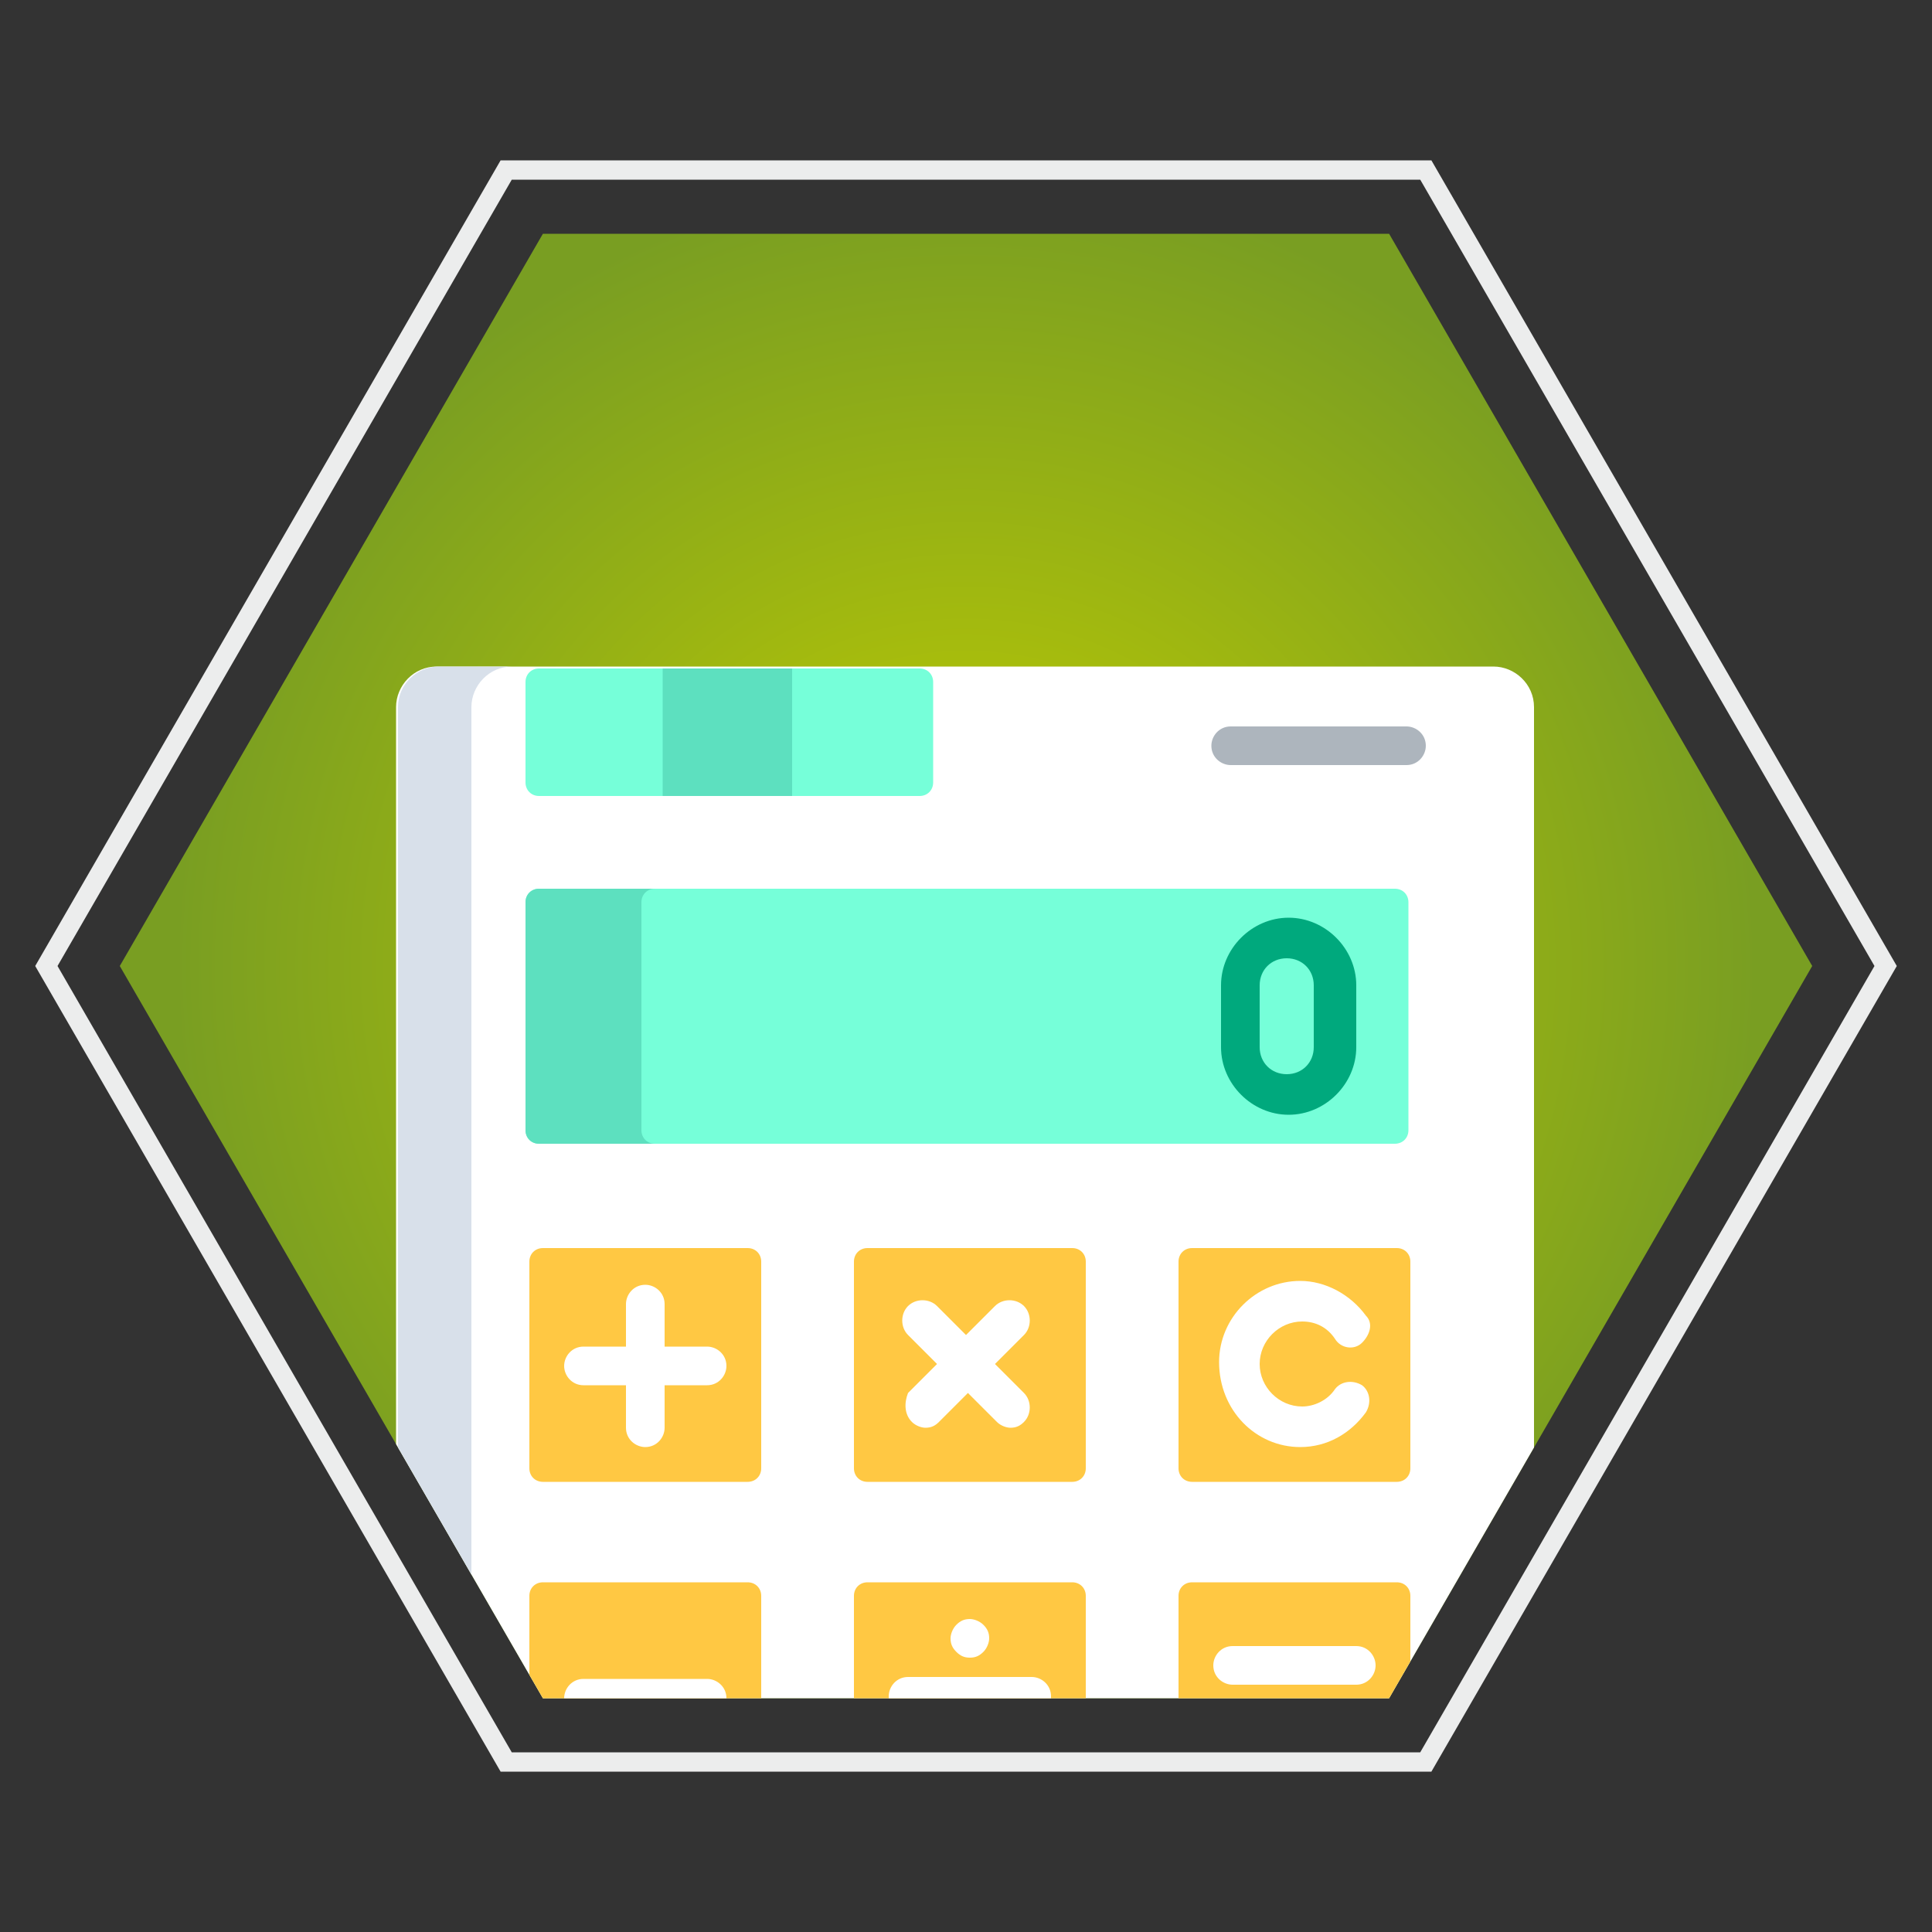
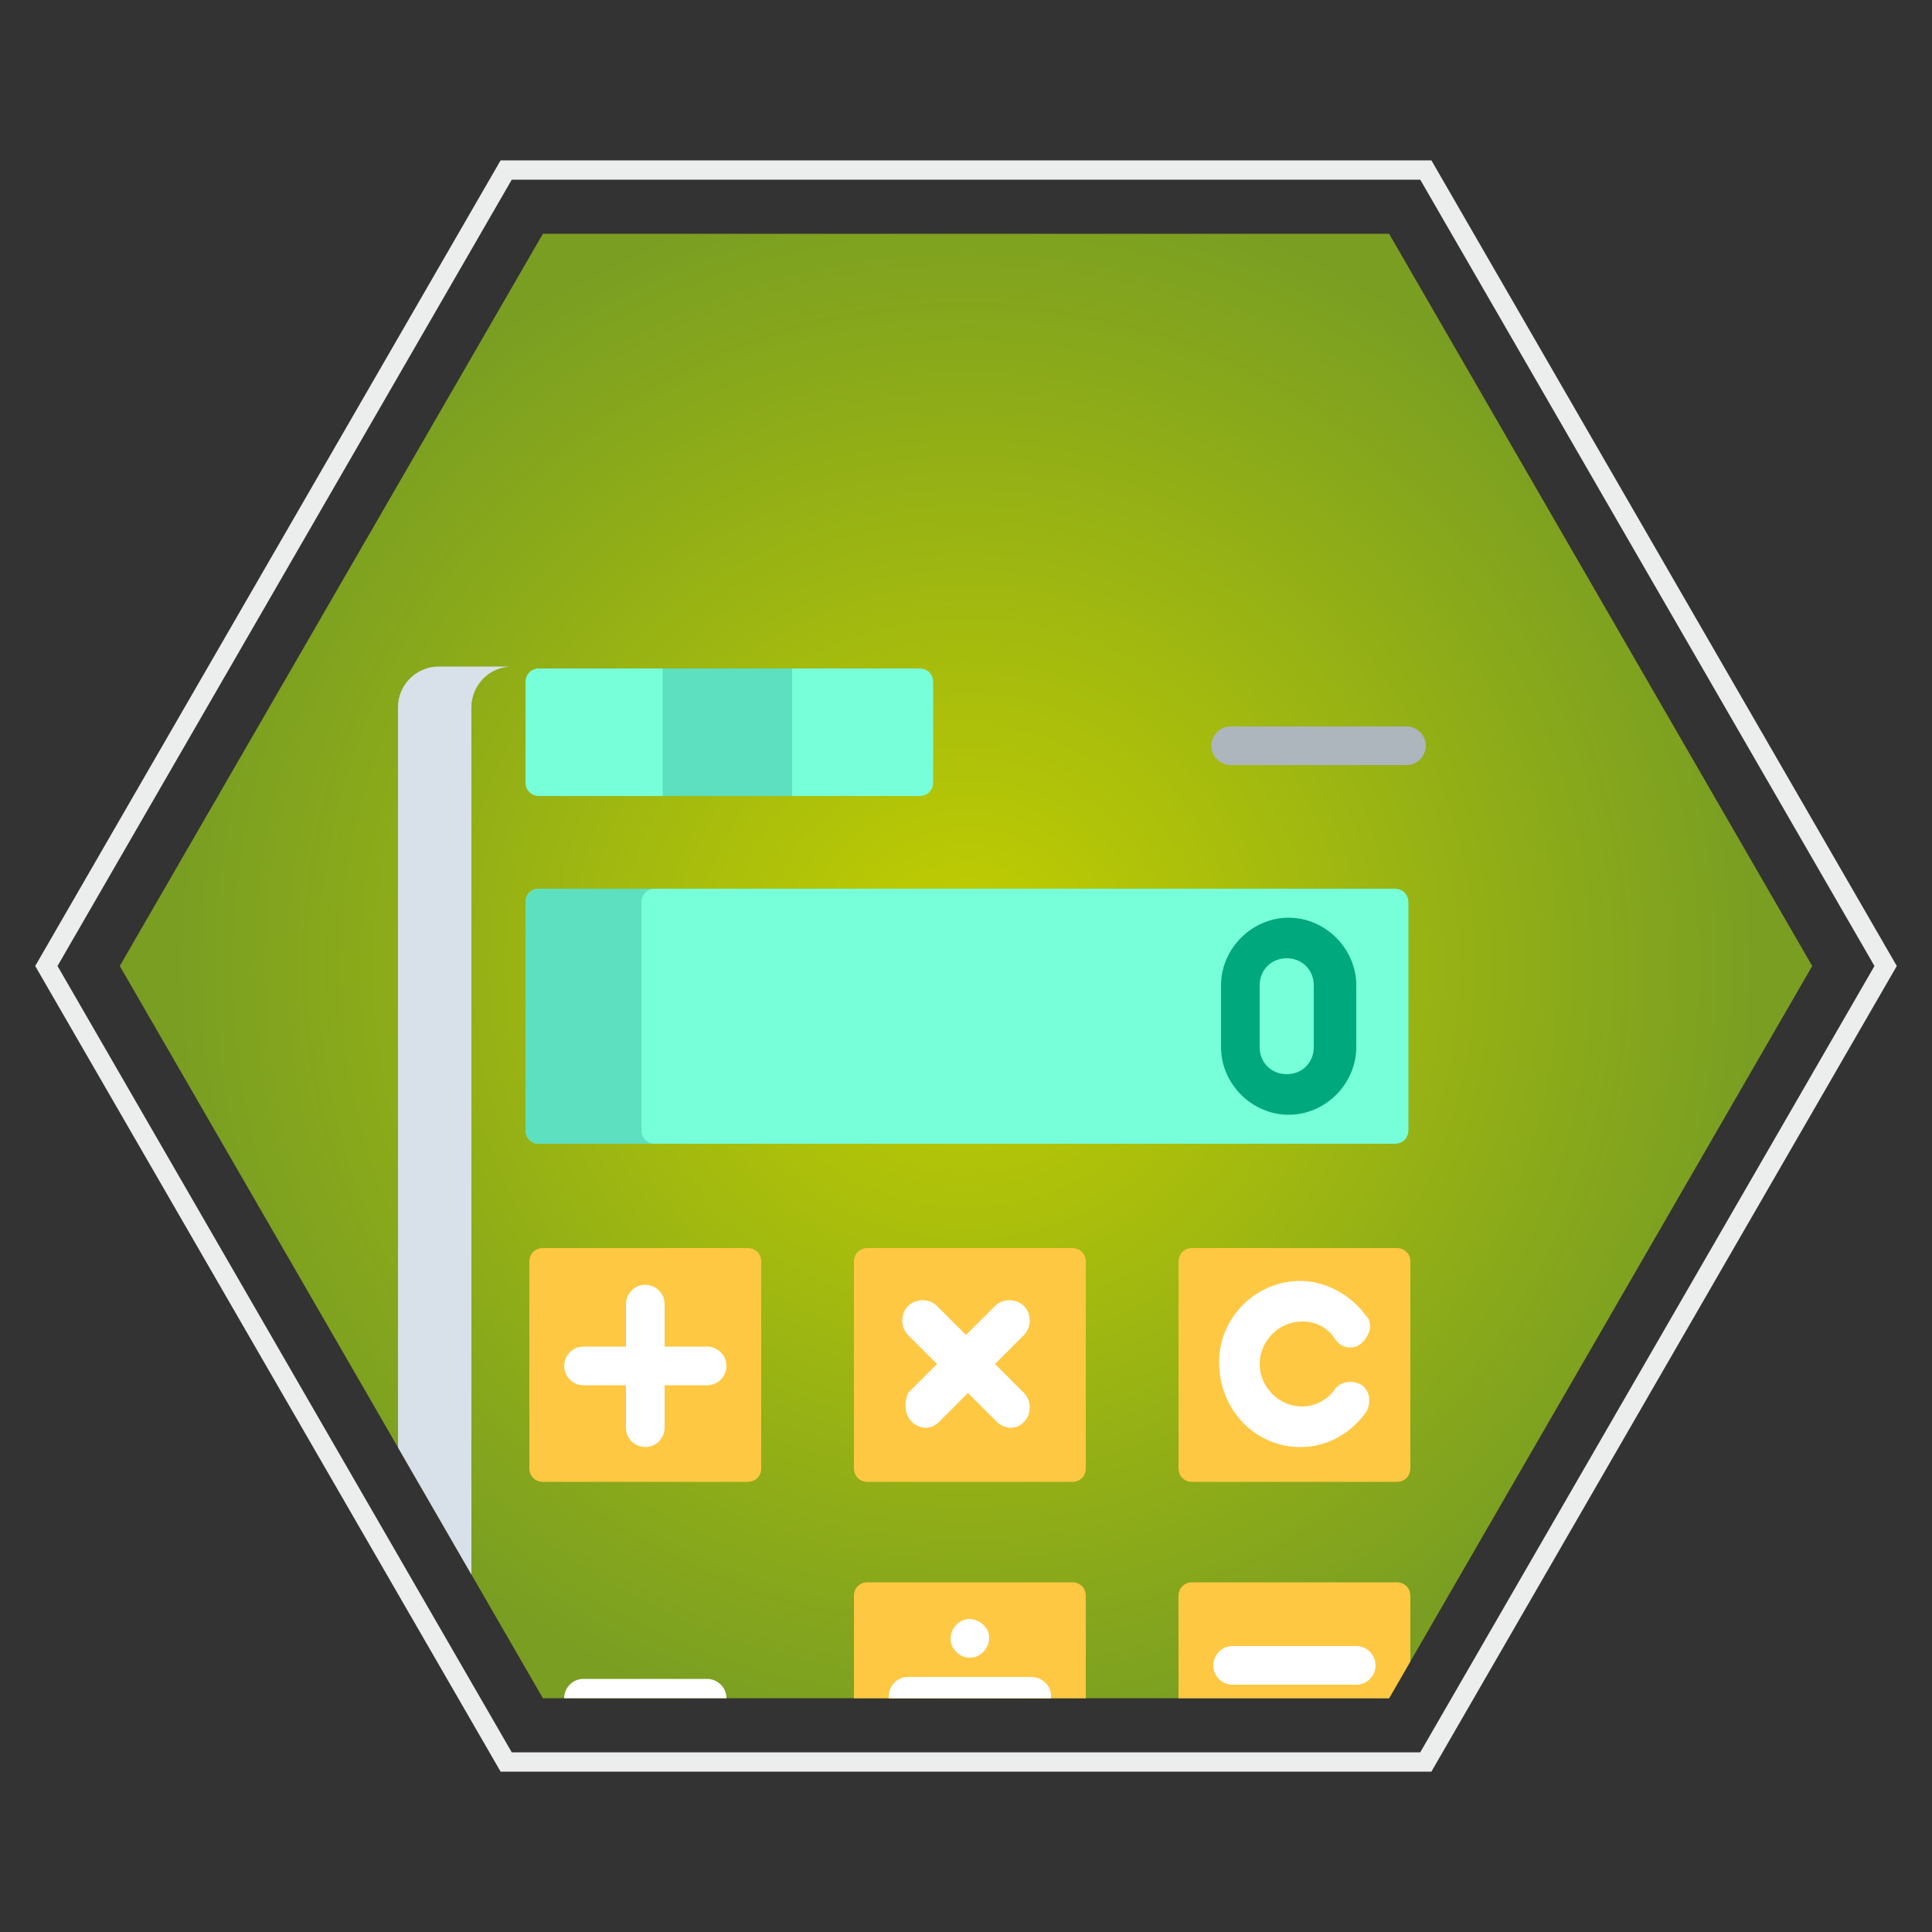
<svg xmlns="http://www.w3.org/2000/svg" xmlns:xlink="http://www.w3.org/1999/xlink" version="1.1" id="Capa_1" x="0px" y="0px" viewBox="0 0 100 100" style="enable-background:new 0 0 100 100;" xml:space="preserve">
  <rect x="0" y="0" width="100" height="100" fill="#333333" stroke="none" />
  <style type="text/css">
	.st0{clip-path:url(#XMLID_4_);}
	.st1{fill:#FFFFFF;}
	.st2{fill:#76FFD9;}
	.st3{fill:#5DE0BF;}
	.st4{fill:#D8E0EA;}
	.st5{fill:#FFC843;}
	.st6{fill:#00A97D;}
	.st7{fill:#ADB5BD;}
	.st8{fill:none;stroke:#ECEDED;stroke-miterlimit:10;}
</style>
  <g>
    <defs>
      <polygon id="XMLID_1_" points="71.9,12.1 28.1,12.1 6.2,50 28.1,87.9 71.9,87.9 93.8,50   " />
    </defs>
    <radialGradient id="XMLID_3_" cx="50" cy="50" r="40.968" gradientUnits="userSpaceOnUse">
      <stop offset="0" style="stop-color:#C3CF00" />
      <stop offset="1" style="stop-color:#799E22" />
    </radialGradient>
    <use xlink:href="#XMLID_1_" style="overflow:visible;fill:url(#XMLID_3_);" />
    <clipPath id="XMLID_4_">
      <use xlink:href="#XMLID_1_" style="overflow:visible;" />
    </clipPath>
    <g class="st0">
-       <path class="st1" d="M79.4,97.9c0,1.1-0.9,2.1-2.1,2.1H22.6c-1.1,0-2.1-0.9-2.1-2.1V36.6c0-1.1,0.9-2.1,2.1-2.1h54.7    c1.1,0,2.1,0.9,2.1,2.1L79.4,97.9L79.4,97.9z" />
      <path class="st2" d="M48.3,40.5c0,0.4-0.3,0.7-0.7,0.7H27.9c-0.4,0-0.7-0.3-0.7-0.7v-5.2c0-0.4,0.3-0.7,0.7-0.7h19.7    c0.4,0,0.7,0.3,0.7,0.7V40.5z" />
      <path class="st3" d="M34.3,34.6h6.7v6.6h-6.7V34.6z" />
      <path class="st4" d="M24.4,97.9V36.6c0-1.1,0.9-2.1,2.1-2.1h-3.8c-1.1,0-2.1,0.9-2.1,2.1v61.3c0,1.1,0.9,2.1,2.1,2.1h3.8    C25.3,100,24.4,99.1,24.4,97.9z" />
      <path class="st2" d="M27.9,59.2c-0.4,0-0.7-0.3-0.7-0.7V46.7c0-0.4,0.3-0.7,0.7-0.7h44.3c0.4,0,0.7,0.3,0.7,0.7v11.8    c0,0.4-0.3,0.7-0.7,0.7H27.9z" />
      <path class="st3" d="M33.2,58.5V46.7c0-0.4,0.3-0.7,0.7-0.7h-6c-0.4,0-0.7,0.3-0.7,0.7v11.8c0,0.4,0.3,0.7,0.7,0.7h6    C33.5,59.2,33.2,58.9,33.2,58.5z" />
      <path class="st5" d="M73,76c0,0.4-0.3,0.7-0.7,0.7H61.7c-0.4,0-0.7-0.3-0.7-0.7V65.3c0-0.4,0.3-0.7,0.7-0.7h10.6    c0.4,0,0.7,0.3,0.7,0.7V76z" />
      <path class="st5" d="M56.2,76c0,0.4-0.3,0.7-0.7,0.7H44.9c-0.4,0-0.7-0.3-0.7-0.7V65.3c0-0.4,0.3-0.7,0.7-0.7h10.6    c0.4,0,0.7,0.3,0.7,0.7V76z" />
      <path class="st5" d="M73,93.3c0,0.4-0.3,0.7-0.7,0.7H61.7c-0.4,0-0.7-0.3-0.7-0.7V82.6c0-0.4,0.3-0.7,0.7-0.7h10.6    c0.4,0,0.7,0.3,0.7,0.7V93.3z" />
      <path class="st5" d="M56.2,93.3c0,0.4-0.3,0.7-0.7,0.7H44.9c-0.4,0-0.7-0.3-0.7-0.7V82.6c0-0.4,0.3-0.7,0.7-0.7h10.6    c0.4,0,0.7,0.3,0.7,0.7V93.3z" />
      <path class="st5" d="M39.4,76c0,0.4-0.3,0.7-0.7,0.7H28.1c-0.4,0-0.7-0.3-0.7-0.7V65.3c0-0.4,0.3-0.7,0.7-0.7h10.6    c0.4,0,0.7,0.3,0.7,0.7V76z" />
-       <path class="st5" d="M39.4,93.3c0,0.4-0.3,0.7-0.7,0.7H28.1c-0.4,0-0.7-0.3-0.7-0.7V82.6c0-0.4,0.3-0.7,0.7-0.7h10.6    c0.4,0,0.7,0.3,0.7,0.7V93.3z" />
      <g>
        <path class="st1" d="M67.3,74.9c1.4,0,2.6-0.7,3.4-1.8c0.3-0.5,0.2-1.1-0.2-1.4c-0.5-0.3-1.1-0.2-1.4,0.2     c-0.4,0.6-1.1,0.9-1.7,0.9c-1.2,0-2.2-1-2.2-2.2c0-1.2,1-2.2,2.2-2.2c0.7,0,1.3,0.3,1.7,0.9c0.3,0.5,1,0.6,1.4,0.2s0.6-1,0.2-1.4     c-0.8-1.1-2.1-1.8-3.4-1.8c-2.3,0-4.2,1.9-4.2,4.2C63.1,73,65,74.9,67.3,74.9z" />
        <path class="st1" d="M70.2,85.2h-6.4c-0.6,0-1,0.5-1,1c0,0.6,0.5,1,1,1h6.4c0.6,0,1-0.5,1-1C71.2,85.7,70.8,85.2,70.2,85.2z" />
        <path class="st1" d="M70.2,88.6h-6.4c-0.6,0-1,0.5-1,1c0,0.6,0.5,1,1,1h6.4c0.6,0,1-0.5,1-1C71.2,89,70.8,88.6,70.2,88.6z" />
        <path class="st1" d="M47.2,73.6c0.2,0.2,0.5,0.3,0.7,0.3c0.3,0,0.5-0.1,0.7-0.3l1.5-1.5l1.5,1.5c0.2,0.2,0.5,0.3,0.7,0.3     c0.3,0,0.5-0.1,0.7-0.3c0.4-0.4,0.4-1.1,0-1.5l-1.5-1.5l1.5-1.5c0.4-0.4,0.4-1.1,0-1.5c-0.4-0.4-1.1-0.4-1.5,0l-1.5,1.5l-1.5-1.5     c-0.4-0.4-1.1-0.4-1.5,0c-0.4,0.4-0.4,1.1,0,1.5l1.5,1.5l-1.5,1.5C46.8,72.6,46.8,73.2,47.2,73.6z" />
        <path class="st1" d="M50.2,85.8c0.3,0,0.5-0.1,0.7-0.3c0.2-0.2,0.3-0.5,0.3-0.7c0-0.3-0.1-0.5-0.3-0.7c-0.2-0.2-0.5-0.3-0.7-0.3     c-0.3,0-0.5,0.1-0.7,0.3c-0.2,0.2-0.3,0.5-0.3,0.7c0,0.3,0.1,0.5,0.3,0.7C49.7,85.7,49.9,85.8,50.2,85.8z" />
        <path class="st1" d="M50.2,90.1c-0.3,0-0.5,0.1-0.7,0.3c-0.2,0.2-0.3,0.5-0.3,0.7c0,0.3,0.1,0.5,0.3,0.7c0.2,0.2,0.5,0.3,0.7,0.3     c0.3,0,0.5-0.1,0.7-0.3c0.2-0.2,0.3-0.5,0.3-0.7c0-0.3-0.1-0.5-0.3-0.7C50.7,90.2,50.5,90.1,50.2,90.1z" />
        <path class="st1" d="M47,88.8h6.4c0.6,0,1-0.5,1-1c0-0.6-0.5-1-1-1H47c-0.6,0-1,0.5-1,1C46,88.4,46.4,88.8,47,88.8z" />
        <path class="st1" d="M30.2,71.7h2.2v2.2c0,0.6,0.5,1,1,1c0.6,0,1-0.5,1-1v-2.2h2.2c0.6,0,1-0.5,1-1c0-0.6-0.5-1-1-1h-2.2v-2.2     c0-0.6-0.5-1-1-1c-0.6,0-1,0.5-1,1v2.2h-2.2c-0.6,0-1,0.5-1,1C29.2,71.2,29.6,71.7,30.2,71.7z" />
        <path class="st1" d="M37.6,87.9c0-0.6-0.5-1-1-1h-6.4c-0.6,0-1,0.5-1,1c0,0.6,0.5,1,1,1h6.4C37.1,89,37.6,88.5,37.6,87.9z" />
      </g>
      <path class="st6" d="M70.2,54.2V51c0-1.9-1.6-3.5-3.5-3.5s-3.5,1.6-3.5,3.5v3.2c0,1.9,1.6,3.5,3.5,3.5S70.2,56.1,70.2,54.2z     M65.2,54.2V51c0-0.8,0.6-1.4,1.4-1.4s1.4,0.6,1.4,1.4v3.2c0,0.8-0.6,1.4-1.4,1.4S65.2,55,65.2,54.2z" />
      <path class="st7" d="M72.8,39.6c0.6,0,1-0.5,1-1c0-0.6-0.5-1-1-1h-9.1c-0.6,0-1,0.5-1,1c0,0.6,0.5,1,1,1H72.8z" />
    </g>
  </g>
  <polygon class="st8" points="73.8,8.8 26.2,8.8 2.4,50 26.2,91.2 73.8,91.2 97.6,50 " />
</svg>